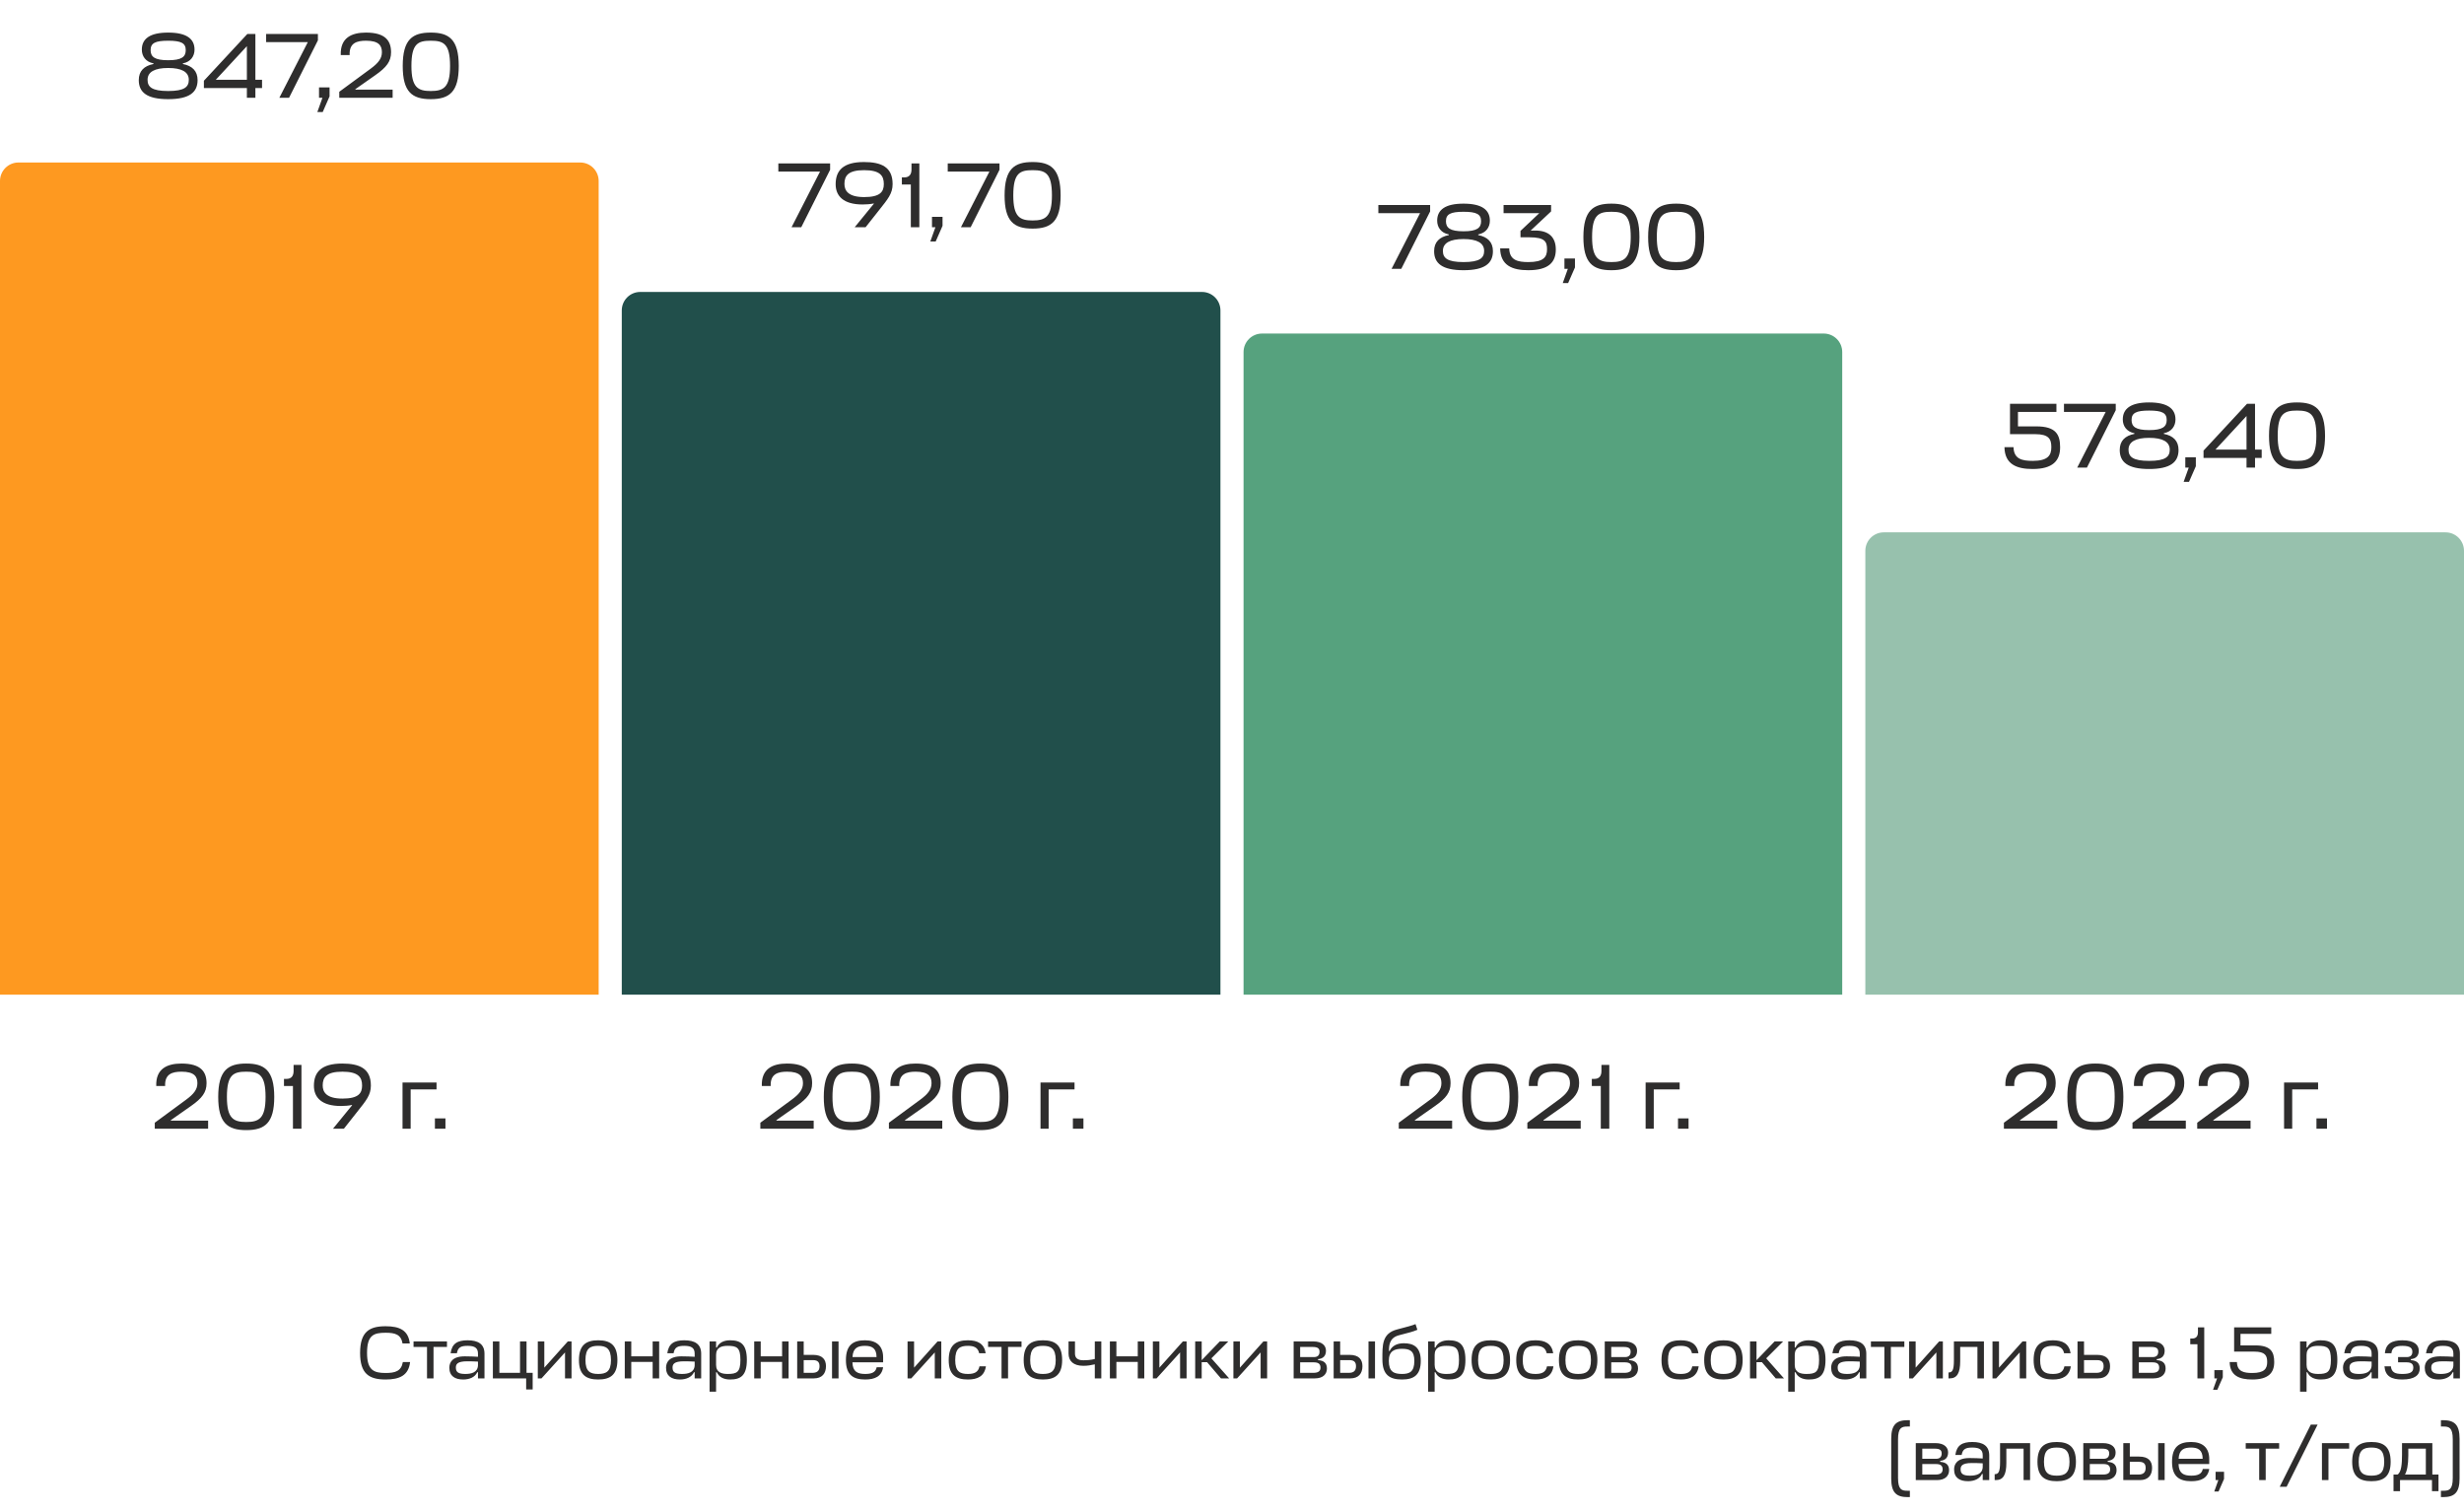
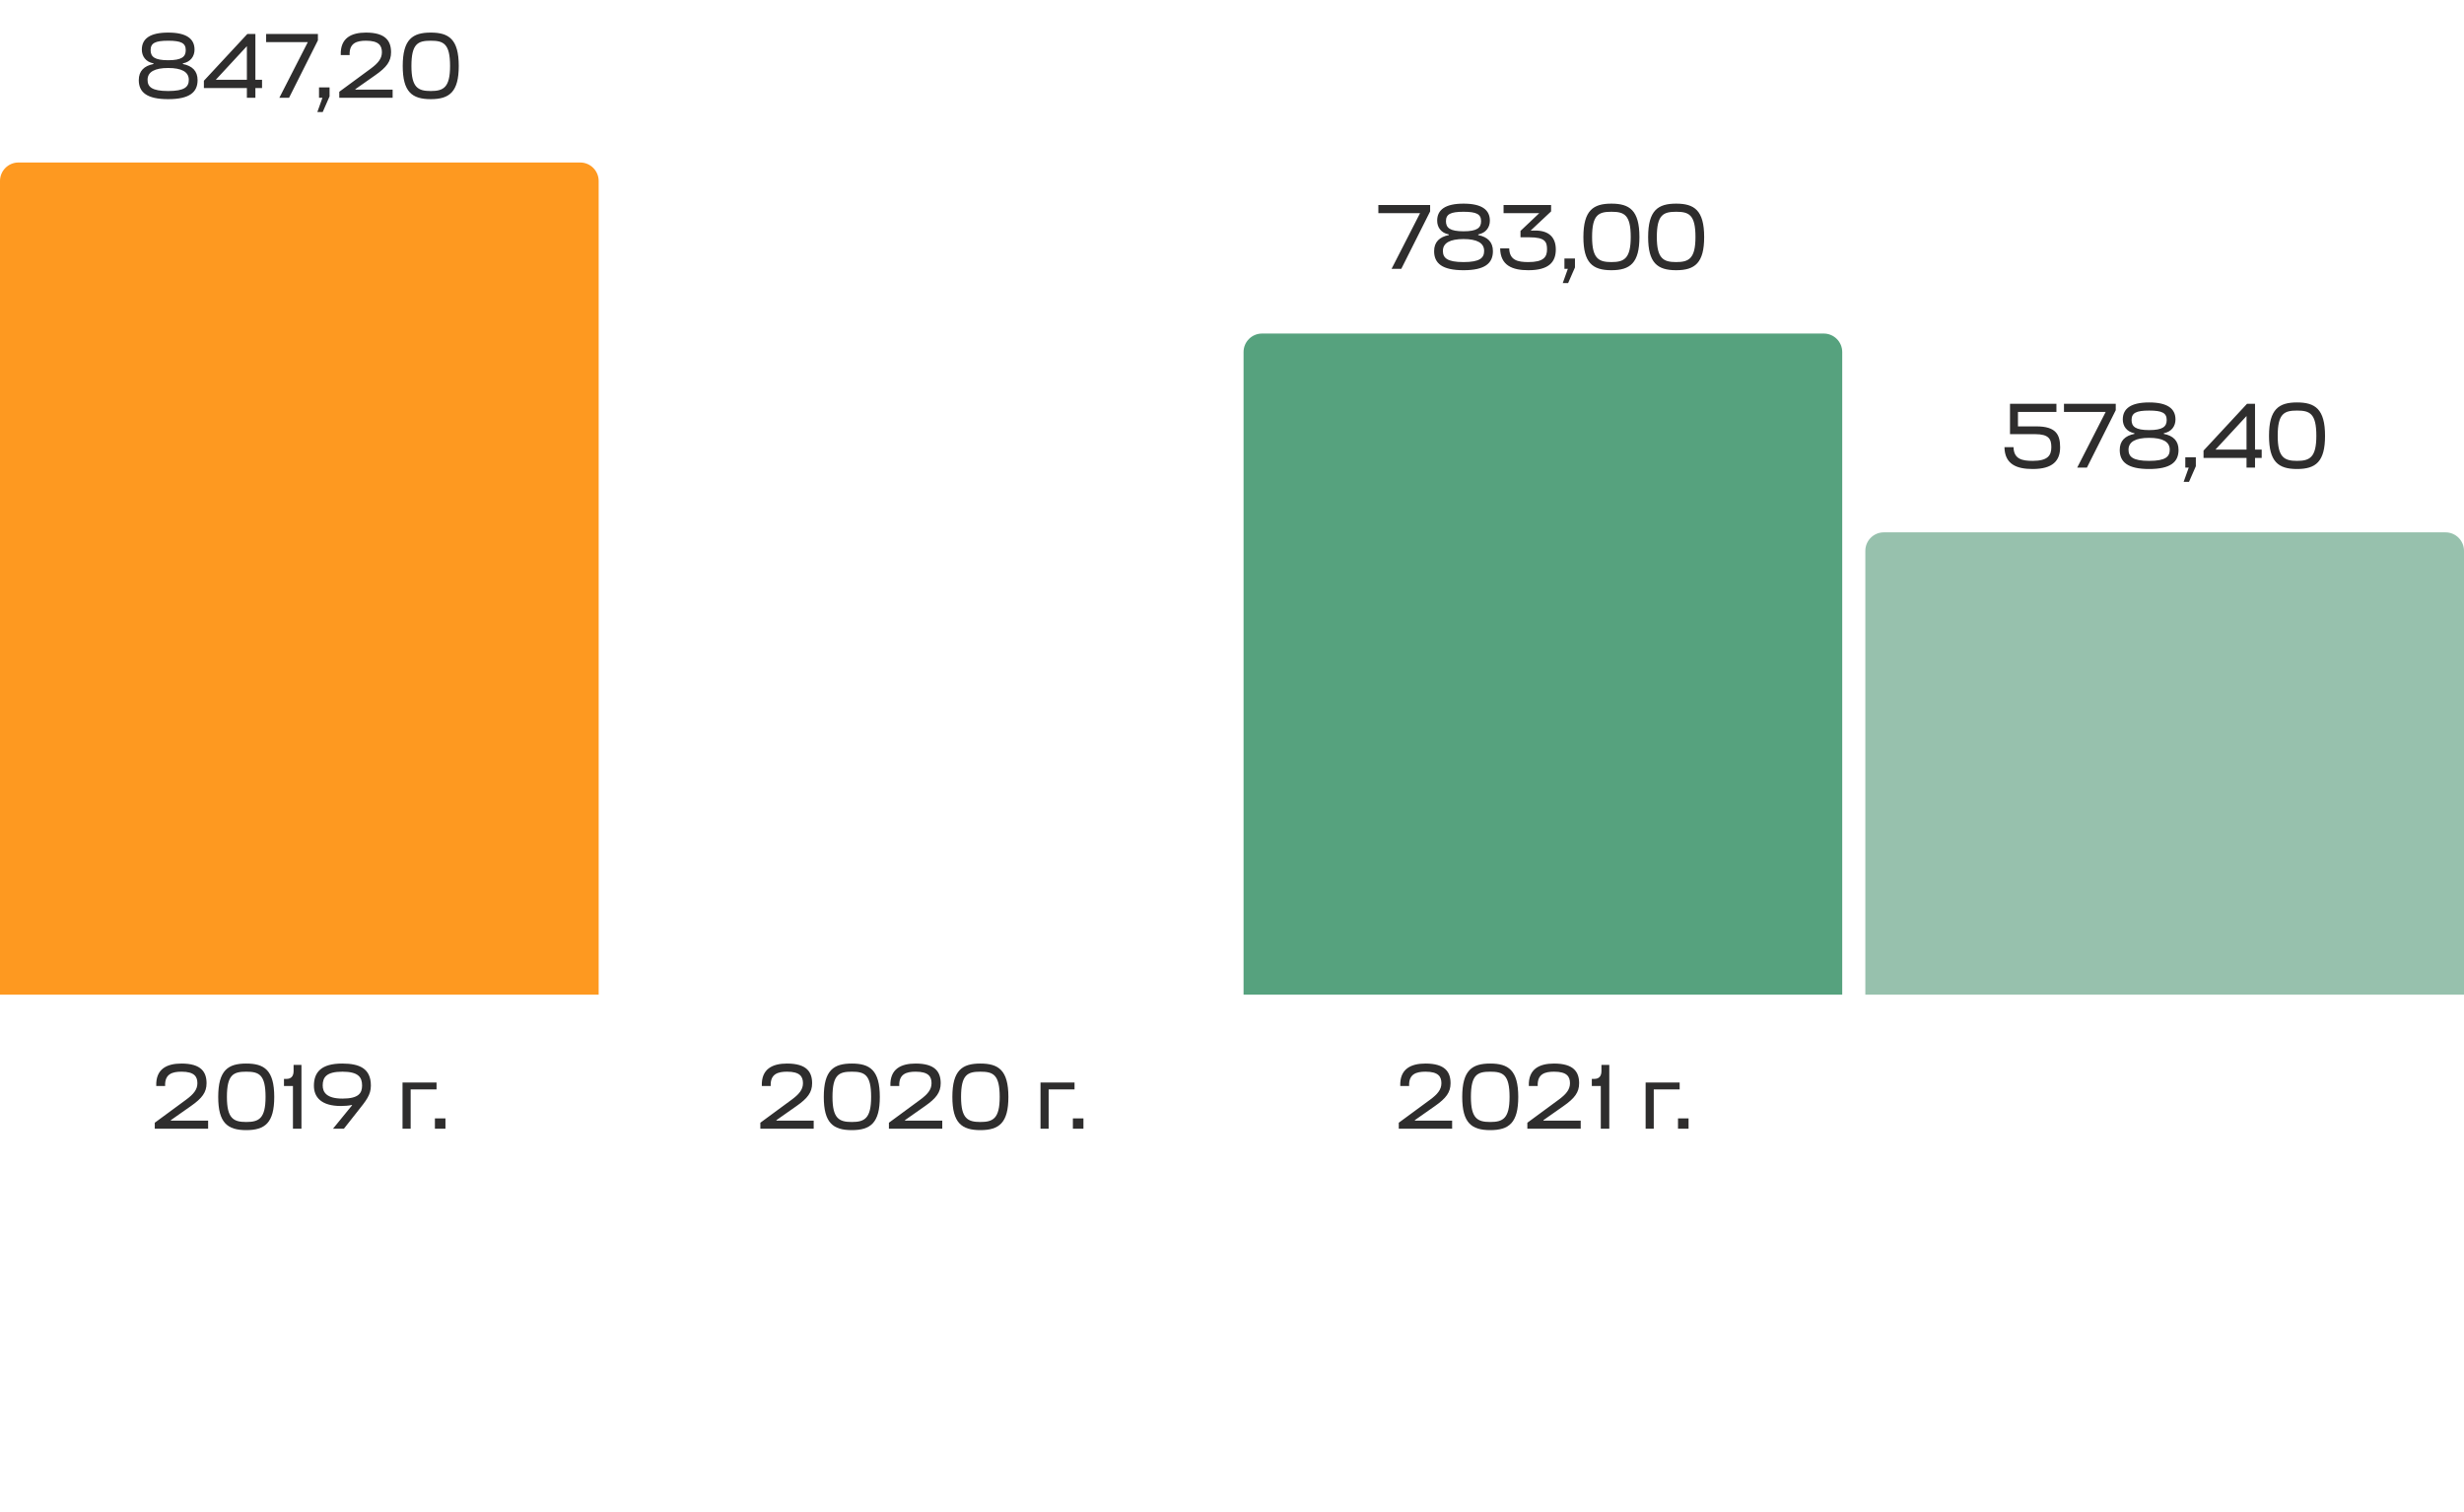
<svg xmlns="http://www.w3.org/2000/svg" width="533" height="327" viewBox="0 0 533 327" fill="none">
  <path d="M36.38 14.708C33.5 14.708 31.92 15.528 31.92 17.268C31.92 18.768 32.8 19.688 36.38 19.688C39.96 19.688 40.84 18.768 40.84 17.268C40.84 15.528 39.26 14.708 36.38 14.708ZM36.38 13.028C39.3 13.028 40.18 12.288 40.18 10.848C40.18 9.328 39.2 8.808 36.38 8.808C33.56 8.808 32.58 9.328 32.58 10.848C32.58 12.288 33.46 13.028 36.38 13.028ZM36.38 7.048C40.34 7.048 42.08 8.388 42.08 10.728C42.08 12.168 41.24 13.388 39.56 13.708V13.848C41.58 14.248 42.74 15.348 42.74 17.328C42.74 19.968 40.98 21.448 36.38 21.448C31.78 21.448 30.02 19.968 30.02 17.328C30.02 15.348 31.18 14.248 33.2 13.848V13.708C31.52 13.388 30.68 12.168 30.68 10.728C30.68 8.388 32.42 7.048 36.38 7.048ZM53.404 21.148V19.048H44.104V17.468L53.504 7.348H55.244V17.248H56.684V19.048H55.244V21.148H53.404ZM46.684 17.248H53.404V9.988L46.684 17.248ZM62.528 21.148H60.428L66.588 9.108H57.568V7.348H68.768V8.728L62.528 21.148ZM69.809 24.228H68.649L69.749 21.148H69.009V18.908H71.289V20.848L69.809 24.228ZM80.192 14.848C81.732 13.708 82.612 12.708 82.612 11.308C82.612 9.848 81.932 8.808 79.172 8.808C77.232 8.808 75.512 9.268 75.632 11.908H73.712C73.572 8.208 76.012 7.048 79.172 7.048C83.432 7.048 84.592 8.888 84.592 11.308C84.592 13.268 83.632 14.548 81.232 16.228L76.872 19.288V19.388H84.932V21.148H73.392V19.848L80.192 14.848ZM93.176 8.808C90.416 8.808 88.996 9.428 88.996 14.268C88.996 18.928 90.416 19.688 93.176 19.688C95.936 19.688 97.356 18.928 97.356 14.268C97.356 9.428 95.936 8.808 93.176 8.808ZM93.176 21.448C89.096 21.448 87.116 19.848 87.116 14.268C87.116 8.468 89.276 7.048 93.176 7.048C97.076 7.048 99.236 8.468 99.236 14.268C99.236 19.848 97.256 21.448 93.176 21.448Z" fill="#2E2D2D" />
  <path d="M0 39.148C0 36.939 1.791 35.148 4 35.148H125.5C127.709 35.148 129.5 36.939 129.5 39.148V215.148H0V39.148Z" fill="#FE9920" />
  <path d="M40.28 237.848C41.82 236.708 42.7 235.708 42.7 234.308C42.7 232.848 42.02 231.808 39.26 231.808C37.32 231.808 35.6 232.268 35.72 234.908H33.8C33.66 231.208 36.1 230.048 39.26 230.048C43.52 230.048 44.68 231.888 44.68 234.308C44.68 236.268 43.72 237.548 41.32 239.228L36.96 242.288V242.388H45.02V244.148H33.48V242.848L40.28 237.848ZM53.264 231.808C50.504 231.808 49.084 232.428 49.084 237.268C49.084 241.928 50.504 242.688 53.264 242.688C56.024 242.688 57.444 241.928 57.444 237.268C57.444 232.428 56.024 231.808 53.264 231.808ZM53.264 244.448C49.184 244.448 47.204 242.848 47.204 237.268C47.204 231.468 49.364 230.048 53.264 230.048C57.164 230.048 59.324 231.468 59.324 237.268C59.324 242.848 57.344 244.448 53.264 244.448ZM65.208 230.348V244.148H63.368V234.908H61.428V233.368H61.968C63.008 233.368 63.508 232.748 63.508 231.668V230.348H65.208ZM72.025 244.148L75.825 239.488C75.904 239.388 76.044 239.228 76.165 239.088L76.124 239.008C75.424 239.168 74.465 239.228 73.725 239.228C69.525 239.228 67.904 237.348 67.904 234.848C67.904 231.908 69.504 230.048 74.025 230.048C77.725 230.048 80.225 231.088 80.225 234.808C80.225 236.868 79.225 238.028 77.225 240.548L74.385 244.148H72.025ZM74.085 237.628C77.525 237.628 78.325 236.488 78.325 234.808C78.325 233.008 77.525 231.808 74.064 231.808C70.644 231.808 69.805 232.988 69.805 234.788C69.805 236.268 70.665 237.628 74.085 237.628ZM87.072 244.148V234.148H94.432V235.648H88.832V244.148H87.072ZM96.357 244.148H94.077V241.908H96.357V244.148Z" fill="#2E2D2D" />
-   <path d="M173.327 49.148H171.227L177.387 37.108H168.367V35.348H179.567V36.728L173.327 49.148ZM184.884 49.148L188.684 44.488C188.764 44.388 188.904 44.228 189.024 44.088L188.984 44.008C188.284 44.168 187.324 44.228 186.584 44.228C182.384 44.228 180.764 42.348 180.764 39.848C180.764 36.908 182.364 35.048 186.884 35.048C190.584 35.048 193.084 36.088 193.084 39.808C193.084 41.868 192.084 43.028 190.084 45.548L187.244 49.148H184.884ZM186.944 42.628C190.384 42.628 191.184 41.488 191.184 39.808C191.184 38.008 190.384 36.808 186.924 36.808C183.504 36.808 182.664 37.988 182.664 39.788C182.664 41.268 183.524 42.628 186.944 42.628ZM198.868 35.348V49.148H197.028V39.908H195.088V38.368H195.628C196.668 38.368 197.168 37.748 197.168 36.668V35.348H198.868ZM202.405 52.228H201.245L202.345 49.148H201.605V46.908H203.885V48.848L202.405 52.228ZM209.968 49.148H207.868L214.028 37.108H205.008V35.348H216.208V36.728L209.968 49.148ZM223.369 36.808C220.609 36.808 219.189 37.428 219.189 42.268C219.189 46.928 220.609 47.688 223.369 47.688C226.129 47.688 227.549 46.928 227.549 42.268C227.549 37.428 226.129 36.808 223.369 36.808ZM223.369 49.448C219.289 49.448 217.309 47.848 217.309 42.268C217.309 36.468 219.469 35.048 223.369 35.048C227.269 35.048 229.429 36.468 229.429 42.268C229.429 47.848 227.449 49.448 223.369 49.448Z" fill="#2E2D2D" />
-   <path d="M134.5 67.148C134.5 64.939 136.291 63.148 138.5 63.148H260C262.209 63.148 264 64.939 264 67.148V215.148H134.5V67.148Z" fill="#214F4B" />
  <path d="M171.274 237.848C172.814 236.708 173.694 235.708 173.694 234.308C173.694 232.848 173.014 231.808 170.254 231.808C168.314 231.808 166.594 232.268 166.714 234.908H164.794C164.654 231.208 167.094 230.048 170.254 230.048C174.514 230.048 175.674 231.888 175.674 234.308C175.674 236.268 174.714 237.548 172.314 239.228L167.954 242.288V242.388H176.014V244.148H164.474V242.848L171.274 237.848ZM184.258 231.808C181.498 231.808 180.078 232.428 180.078 237.268C180.078 241.928 181.498 242.688 184.258 242.688C187.018 242.688 188.438 241.928 188.438 237.268C188.438 232.428 187.018 231.808 184.258 231.808ZM184.258 244.448C180.178 244.448 178.198 242.848 178.198 237.268C178.198 231.468 180.358 230.048 184.258 230.048C188.158 230.048 190.318 231.468 190.318 237.268C190.318 242.848 188.338 244.448 184.258 244.448ZM199.086 237.848C200.626 236.708 201.506 235.708 201.506 234.308C201.506 232.848 200.826 231.808 198.066 231.808C196.126 231.808 194.406 232.268 194.526 234.908H192.606C192.466 231.208 194.906 230.048 198.066 230.048C202.326 230.048 203.486 231.888 203.486 234.308C203.486 236.268 202.526 237.548 200.126 239.228L195.766 242.288V242.388H203.826V244.148H192.286V242.848L199.086 237.848ZM212.07 231.808C209.31 231.808 207.89 232.428 207.89 237.268C207.89 241.928 209.31 242.688 212.07 242.688C214.83 242.688 216.25 241.928 216.25 237.268C216.25 232.428 214.83 231.808 212.07 231.808ZM212.07 244.448C207.99 244.448 206.01 242.848 206.01 237.268C206.01 231.468 208.17 230.048 212.07 230.048C215.97 230.048 218.13 231.468 218.13 237.268C218.13 242.848 216.15 244.448 212.07 244.448ZM225.078 244.148V234.148H232.438V235.648H226.838V244.148H225.078ZM234.363 244.148H232.083V241.908H234.363V244.148Z" fill="#2E2D2D" />
  <path d="M303.12 58.148H301.02L307.18 46.108H298.16V44.348H309.36V45.728L303.12 58.148ZM316.581 51.708C313.701 51.708 312.121 52.528 312.121 54.268C312.121 55.768 313.001 56.688 316.581 56.688C320.161 56.688 321.041 55.768 321.041 54.268C321.041 52.528 319.461 51.708 316.581 51.708ZM316.581 50.028C319.501 50.028 320.381 49.288 320.381 47.848C320.381 46.328 319.401 45.808 316.581 45.808C313.761 45.808 312.781 46.328 312.781 47.848C312.781 49.288 313.661 50.028 316.581 50.028ZM316.581 44.048C320.541 44.048 322.281 45.388 322.281 47.728C322.281 49.168 321.441 50.388 319.761 50.708V50.848C321.781 51.248 322.941 52.348 322.941 54.328C322.941 56.968 321.181 58.448 316.581 58.448C311.981 58.448 310.221 56.968 310.221 54.328C310.221 52.348 311.381 51.248 313.401 50.848V50.708C311.721 50.388 310.881 49.168 310.881 47.728C310.881 45.388 312.621 44.048 316.581 44.048ZM330.605 58.448C327.145 58.448 324.565 57.428 324.505 53.728H326.465C326.525 56.308 328.345 56.688 330.605 56.688C333.885 56.688 334.645 55.608 334.645 53.948C334.645 52.308 334.245 51.328 330.825 51.328H328.905V49.948L332.965 46.108H325.245V44.348H335.525V45.728L331.105 49.868H332.105C335.045 49.868 336.545 51.328 336.545 53.968C336.545 56.728 334.985 58.448 330.605 58.448ZM339.209 61.228H338.049L339.149 58.148H338.409V55.908H340.689V57.848L339.209 61.228ZM348.572 45.808C345.812 45.808 344.392 46.428 344.392 51.268C344.392 55.928 345.812 56.688 348.572 56.688C351.332 56.688 352.752 55.928 352.752 51.268C352.752 46.428 351.332 45.808 348.572 45.808ZM348.572 58.448C344.492 58.448 342.512 56.848 342.512 51.268C342.512 45.468 344.672 44.048 348.572 44.048C352.472 44.048 354.632 45.468 354.632 51.268C354.632 56.848 352.652 58.448 348.572 58.448ZM362.576 45.808C359.816 45.808 358.396 46.428 358.396 51.268C358.396 55.928 359.816 56.688 362.576 56.688C365.336 56.688 366.756 55.928 366.756 51.268C366.756 46.428 365.336 45.808 362.576 45.808ZM362.576 58.448C358.496 58.448 356.516 56.848 356.516 51.268C356.516 45.468 358.676 44.048 362.576 44.048C366.476 44.048 368.636 45.468 368.636 51.268C368.636 56.848 366.656 58.448 362.576 58.448Z" fill="#2E2D2D" />
  <path d="M269 76.148C269 73.939 270.791 72.148 273 72.148H394.5C396.709 72.148 398.5 73.939 398.5 76.148V215.148H269V76.148Z" fill="#56A27E" />
  <path d="M309.377 237.848C310.917 236.708 311.797 235.708 311.797 234.308C311.797 232.848 311.117 231.808 308.357 231.808C306.417 231.808 304.697 232.268 304.817 234.908H302.897C302.757 231.208 305.197 230.048 308.357 230.048C312.617 230.048 313.777 231.888 313.777 234.308C313.777 236.268 312.817 237.548 310.417 239.228L306.057 242.288V242.388H314.117V244.148H302.577V242.848L309.377 237.848ZM322.361 231.808C319.601 231.808 318.181 232.428 318.181 237.268C318.181 241.928 319.601 242.688 322.361 242.688C325.121 242.688 326.541 241.928 326.541 237.268C326.541 232.428 325.121 231.808 322.361 231.808ZM322.361 244.448C318.281 244.448 316.301 242.848 316.301 237.268C316.301 231.468 318.461 230.048 322.361 230.048C326.261 230.048 328.421 231.468 328.421 237.268C328.421 242.848 326.441 244.448 322.361 244.448ZM337.19 237.848C338.73 236.708 339.61 235.708 339.61 234.308C339.61 232.848 338.93 231.808 336.17 231.808C334.23 231.808 332.51 232.268 332.63 234.908H330.71C330.57 231.208 333.01 230.048 336.17 230.048C340.43 230.048 341.59 231.888 341.59 234.308C341.59 236.268 340.63 237.548 338.23 239.228L333.87 242.288V242.388H341.93V244.148H330.39V242.848L337.19 237.848ZM348.114 230.348V244.148H346.274V234.908H344.334V233.368H344.874C345.914 233.368 346.414 232.748 346.414 231.668V230.348H348.114ZM355.974 244.148V234.148H363.334V235.648H357.734V244.148H355.974ZM365.26 244.148H362.98V241.908H365.26V244.148Z" fill="#2E2D2D" />
  <path d="M436.515 92.228H440.515C444.735 92.228 445.635 94.008 445.635 96.748C445.635 99.628 444.075 101.448 439.695 101.448C436.235 101.448 433.655 100.428 433.595 96.728H435.555C435.615 99.308 437.435 99.688 439.695 99.688C442.975 99.688 443.735 98.508 443.735 96.728C443.735 94.968 443.195 93.908 440.215 93.908H434.795V87.348H444.835V89.108H436.515V92.228ZM451.429 101.148H449.329L455.489 89.108H446.469V87.348H457.669V88.728L451.429 101.148ZM464.89 94.708C462.01 94.708 460.43 95.528 460.43 97.268C460.43 98.768 461.31 99.688 464.89 99.688C468.47 99.688 469.35 98.768 469.35 97.268C469.35 95.528 467.77 94.708 464.89 94.708ZM464.89 93.028C467.81 93.028 468.69 92.288 468.69 90.848C468.69 89.328 467.71 88.808 464.89 88.808C462.07 88.808 461.09 89.328 461.09 90.848C461.09 92.288 461.97 93.028 464.89 93.028ZM464.89 87.048C468.85 87.048 470.59 88.388 470.59 90.728C470.59 92.168 469.75 93.388 468.07 93.708V93.848C470.09 94.248 471.25 95.348 471.25 97.328C471.25 99.968 469.49 101.448 464.89 101.448C460.29 101.448 458.53 99.968 458.53 97.328C458.53 95.348 459.69 94.248 461.71 93.848V93.708C460.03 93.388 459.19 92.168 459.19 90.728C459.19 88.388 460.93 87.048 464.89 87.048ZM473.514 104.228H472.354L473.454 101.148H472.714V98.908H474.994V100.848L473.514 104.228ZM485.957 101.148V99.048H476.657V97.468L486.057 87.348H487.797V97.248H489.237V99.048H487.797V101.148H485.957ZM479.237 97.248H485.957V89.988L479.237 97.248ZM496.881 88.808C494.121 88.808 492.701 89.428 492.701 94.268C492.701 98.928 494.121 99.688 496.881 99.688C499.641 99.688 501.061 98.928 501.061 94.268C501.061 89.428 499.641 88.808 496.881 88.808ZM496.881 101.448C492.801 101.448 490.821 99.848 490.821 94.268C490.821 88.468 492.981 87.048 496.881 87.048C500.781 87.048 502.941 88.468 502.941 94.268C502.941 99.848 500.961 101.448 496.881 101.448Z" fill="#2E2D2D" />
  <path d="M403.5 119.148C403.5 116.939 405.291 115.148 407.5 115.148H529C531.209 115.148 533 116.939 533 119.148V215.148H403.5V119.148Z" fill="#97C1AD" />
-   <path d="M440.274 237.848C441.814 236.708 442.694 235.708 442.694 234.308C442.694 232.848 442.014 231.808 439.254 231.808C437.314 231.808 435.594 232.268 435.714 234.908H433.794C433.654 231.208 436.094 230.048 439.254 230.048C443.514 230.048 444.674 231.888 444.674 234.308C444.674 236.268 443.714 237.548 441.314 239.228L436.954 242.288V242.388H445.014V244.148H433.474V242.848L440.274 237.848ZM453.258 231.808C450.498 231.808 449.078 232.428 449.078 237.268C449.078 241.928 450.498 242.688 453.258 242.688C456.018 242.688 457.438 241.928 457.438 237.268C457.438 232.428 456.018 231.808 453.258 231.808ZM453.258 244.448C449.178 244.448 447.198 242.848 447.198 237.268C447.198 231.468 449.358 230.048 453.258 230.048C457.158 230.048 459.318 231.468 459.318 237.268C459.318 242.848 457.338 244.448 453.258 244.448ZM468.086 237.848C469.626 236.708 470.506 235.708 470.506 234.308C470.506 232.848 469.826 231.808 467.066 231.808C465.126 231.808 463.406 232.268 463.526 234.908H461.606C461.466 231.208 463.906 230.048 467.066 230.048C471.326 230.048 472.486 231.888 472.486 234.308C472.486 236.268 471.526 237.548 469.126 239.228L464.766 242.288V242.388H472.826V244.148H461.286V242.848L468.086 237.848ZM482.09 237.848C483.63 236.708 484.51 235.708 484.51 234.308C484.51 232.848 483.83 231.808 481.07 231.808C479.13 231.808 477.41 232.268 477.53 234.908H475.61C475.47 231.208 477.91 230.048 481.07 230.048C485.33 230.048 486.49 231.888 486.49 234.308C486.49 236.268 485.53 237.548 483.13 239.228L478.77 242.288V242.388H486.83V244.148H475.29V242.848L482.09 237.848ZM494.078 244.148V234.148H501.438V235.648H495.838V244.148H494.078ZM503.363 244.148H501.083V241.908H503.363V244.148Z" fill="#2E2D2D" />
-   <path d="M87.142 294.612H88.71C88.39 297.508 86.438 298.388 83.414 298.388C79.798 298.388 77.894 297.108 77.894 292.644C77.894 288.004 79.958 286.868 83.414 286.868C86.438 286.868 88.326 287.732 88.646 290.596H87.078C86.742 288.628 85.446 288.276 83.414 288.276C80.854 288.276 79.398 288.772 79.398 292.644C79.398 296.372 80.854 296.98 83.414 296.98C85.446 296.98 86.806 296.612 87.142 294.612ZM89.456 290.148H96.688V291.348H93.776V298.148H92.368V291.348H89.456V290.148ZM100.209 298.388C98.465 298.388 97.201 297.684 97.201 295.844C97.201 294.724 97.809 293.38 100.529 293.38C101.825 293.38 102.417 293.428 103.393 293.476V292.804C103.393 291.604 102.753 291.108 101.153 291.108C99.729 291.108 99.057 291.412 98.833 292.708H97.473C97.761 290.596 98.977 289.908 101.153 289.908C103.441 289.908 104.801 290.74 104.801 292.804V298.148H103.393V296.82H103.233C102.753 297.892 101.537 298.388 100.209 298.388ZM100.673 297.188C101.937 297.188 103.313 296.884 103.393 295.348V294.516C102.497 294.468 101.713 294.452 101.073 294.452C98.881 294.452 98.609 295.108 98.609 295.828C98.609 296.868 99.265 297.188 100.673 297.188ZM108.024 290.148V296.948H112.488V290.148H113.896V296.948H115.224V300.548H113.816V298.148H106.616V290.148H108.024ZM123.63 298.148H122.222V292.532L117.134 298.148H116.334V290.148H117.742V295.828L122.83 290.148H123.63V298.148ZM129.395 297.188C131.107 297.188 132.163 296.676 132.163 294.196C132.163 291.636 131.091 291.108 129.395 291.108C127.683 291.108 126.643 291.62 126.643 294.196C126.643 296.676 127.683 297.188 129.395 297.188ZM129.395 289.908C132.003 289.908 133.555 290.916 133.555 294.196C133.555 297.38 132.003 298.388 129.395 298.388C126.803 298.388 125.235 297.38 125.235 294.196C125.235 290.916 126.803 289.908 129.395 289.908ZM136.555 290.148V293.38H141.179V290.148H142.587V298.148H141.179V294.58H136.555V298.148H135.147V290.148H136.555ZM147.084 298.388C145.34 298.388 144.076 297.684 144.076 295.844C144.076 294.724 144.684 293.38 147.404 293.38C148.7 293.38 149.292 293.428 150.268 293.476V292.804C150.268 291.604 149.628 291.108 148.028 291.108C146.604 291.108 145.932 291.412 145.708 292.708H144.348C144.636 290.596 145.852 289.908 148.028 289.908C150.316 289.908 151.676 290.74 151.676 292.804V298.148H150.268V296.82H150.108C149.628 297.892 148.412 298.388 147.084 298.388ZM147.548 297.188C148.812 297.188 150.188 296.884 150.268 295.348V294.516C149.372 294.468 148.588 294.452 147.948 294.452C145.756 294.452 145.484 295.108 145.484 295.828C145.484 296.868 146.14 297.188 147.548 297.188ZM157.923 298.388C156.595 298.388 155.539 297.892 155.059 296.82H154.899V301.028H153.491V290.148H154.899V291.476H155.059C155.539 290.404 156.595 289.908 157.923 289.908C160.211 289.908 161.555 290.74 161.555 294.148C161.555 297.556 160.211 298.388 157.923 298.388ZM157.395 291.108C156.131 291.108 154.899 291.428 154.899 293.076V295.22C154.899 296.868 156.131 297.188 157.395 297.188C159.395 297.188 160.163 296.82 160.163 294.148C160.163 291.476 159.395 291.108 157.395 291.108ZM164.555 290.148V293.38H169.179V290.148H170.587V298.148H169.179V294.58H164.555V298.148H163.147V290.148H164.555ZM175.868 293.06C177.964 293.06 178.668 294.116 178.668 295.524C178.668 297.076 177.836 298.148 176.044 298.148H172.444V290.148H173.852V293.06H175.868ZM179.98 290.148H181.388V298.148H179.98V290.148ZM175.852 294.196H173.852V296.948H175.724C176.652 296.948 177.276 296.596 177.276 295.524C177.276 294.756 176.988 294.196 175.852 294.196ZM191.033 293.604V294.676H184.393C184.441 296.708 185.513 297.188 187.145 297.188C188.425 297.188 189.417 296.916 189.641 295.732H191.033C190.729 297.716 189.257 298.388 187.145 298.388C184.553 298.388 182.985 297.38 182.985 294.196C182.985 290.916 184.553 289.908 187.113 289.908C189.561 289.908 191.033 291.108 191.033 293.604ZM187.113 291.108C185.625 291.108 184.505 291.508 184.409 293.54H189.609C189.609 291.62 188.601 291.108 187.113 291.108ZM203.615 298.148H202.207V292.532L197.119 298.148H196.319V290.148H197.727V295.828L202.815 290.148H203.615V298.148ZM211.875 295.54H213.267C212.947 297.668 211.491 298.388 209.379 298.388C206.787 298.388 205.219 297.38 205.219 294.196C205.219 290.916 206.787 289.908 209.379 289.908C211.443 289.908 212.883 290.596 213.219 292.708H211.811C211.539 291.412 210.595 291.108 209.379 291.108C207.667 291.108 206.627 291.62 206.627 294.196C206.627 296.676 207.667 297.188 209.379 297.188C210.659 297.188 211.619 296.868 211.875 295.54ZM213.737 290.148H220.969V291.348H218.057V298.148H216.649V291.348H213.737V290.148ZM225.598 297.188C227.31 297.188 228.366 296.676 228.366 294.196C228.366 291.636 227.294 291.108 225.598 291.108C223.886 291.108 222.846 291.62 222.846 294.196C222.846 296.676 223.886 297.188 225.598 297.188ZM225.598 289.908C228.206 289.908 229.758 290.916 229.758 294.196C229.758 297.38 228.206 298.388 225.598 298.388C223.006 298.388 221.438 297.38 221.438 294.196C221.438 290.916 223.006 289.908 225.598 289.908ZM231.142 292.772V290.148H232.534V292.772C232.534 293.7 233.078 294.228 234.326 294.228C235.222 294.228 235.926 294.164 236.822 293.956V290.148H238.23V298.148H236.822V295.108C235.974 295.3 235.27 295.428 234.342 295.428C232.23 295.428 231.142 294.42 231.142 292.772ZM241.492 290.148V293.38H246.116V290.148H247.524V298.148H246.116V294.58H241.492V298.148H240.084V290.148H241.492ZM256.677 298.148H255.269V292.532L250.181 298.148H249.381V290.148H250.789V295.828L255.877 290.148H256.677V298.148ZM265.705 290.148L262.041 293.812L265.881 298.148H264.105L261.113 294.644H259.945V298.148H258.537V290.148H259.945V294.212L263.865 290.148H265.705ZM274.099 298.148H272.691V292.532L267.603 298.148H266.803V290.148H268.211V295.828L273.299 290.148H274.099V298.148ZM279.834 298.148V290.148H284.058C286.106 290.148 286.826 291.156 286.826 292.164C286.826 293.316 286.186 293.876 285.114 293.988V294.196C286.346 294.292 287.034 294.804 287.034 296.02C287.034 297.204 286.218 298.148 284.41 298.148H279.834ZM284.218 294.676H281.242V296.948H284.09C285.018 296.948 285.642 296.676 285.642 295.844C285.642 295.172 285.354 294.676 284.218 294.676ZM283.946 291.348H281.242V293.54H284.234C285.146 293.54 285.434 293.012 285.434 292.404C285.434 291.78 285.194 291.348 283.946 291.348ZM291.915 293.06C294.011 293.06 294.715 294.116 294.715 295.524C294.715 297.076 293.883 298.148 292.091 298.148H288.491V290.148H289.899V293.06H291.915ZM296.027 290.148H297.435V298.148H296.027V290.148ZM291.899 294.196H289.899V296.948H291.771C292.699 296.948 293.323 296.596 293.323 295.524C293.323 294.756 293.035 294.196 291.899 294.196ZM303.287 298.388C300.583 298.388 299.031 297.38 299.031 294.036C299.031 290.98 298.919 288.436 302.183 287.572C304.311 287.012 305.559 286.692 306.199 286.404L306.599 287.636C305.639 288.052 304.951 288.212 302.615 288.82C300.391 289.396 300.487 291.268 300.439 292.212H300.599C301.111 291.14 302.135 290.548 303.671 290.548C305.703 290.548 307.335 291.316 307.335 294.356C307.335 297.412 305.831 298.388 303.287 298.388ZM303.287 297.188C304.935 297.188 305.943 296.708 305.943 294.356C305.943 292.212 304.999 291.748 303.271 291.748C301.639 291.748 300.423 292.212 300.423 294.356C300.423 296.708 301.511 297.188 303.287 297.188ZM313.36 298.388C312.032 298.388 310.976 297.892 310.496 296.82H310.336V301.028H308.928V290.148H310.336V291.476H310.496C310.976 290.404 312.032 289.908 313.36 289.908C315.648 289.908 316.992 290.74 316.992 294.148C316.992 297.556 315.648 298.388 313.36 298.388ZM312.832 291.108C311.568 291.108 310.336 291.428 310.336 293.076V295.22C310.336 296.868 311.568 297.188 312.832 297.188C314.832 297.188 315.6 296.82 315.6 294.148C315.6 291.476 314.832 291.108 312.832 291.108ZM322.488 297.188C324.2 297.188 325.256 296.676 325.256 294.196C325.256 291.636 324.184 291.108 322.488 291.108C320.776 291.108 319.736 291.62 319.736 294.196C319.736 296.676 320.776 297.188 322.488 297.188ZM322.488 289.908C325.096 289.908 326.648 290.916 326.648 294.196C326.648 297.38 325.096 298.388 322.488 298.388C319.896 298.388 318.328 297.38 318.328 294.196C318.328 290.916 319.896 289.908 322.488 289.908ZM334.641 295.54H336.033C335.713 297.668 334.257 298.388 332.145 298.388C329.553 298.388 327.985 297.38 327.985 294.196C327.985 290.916 329.553 289.908 332.145 289.908C334.209 289.908 335.649 290.596 335.985 292.708H334.577C334.305 291.412 333.361 291.108 332.145 291.108C330.433 291.108 329.393 291.62 329.393 294.196C329.393 296.676 330.433 297.188 332.145 297.188C333.425 297.188 334.385 296.868 334.641 295.54ZM341.379 297.188C343.091 297.188 344.147 296.676 344.147 294.196C344.147 291.636 343.075 291.108 341.379 291.108C339.667 291.108 338.627 291.62 338.627 294.196C338.627 296.676 339.667 297.188 341.379 297.188ZM341.379 289.908C343.987 289.908 345.539 290.916 345.539 294.196C345.539 297.38 343.987 298.388 341.379 298.388C338.787 298.388 337.219 297.38 337.219 294.196C337.219 290.916 338.787 289.908 341.379 289.908ZM347.131 298.148V290.148H351.355C353.403 290.148 354.123 291.156 354.123 292.164C354.123 293.316 353.483 293.876 352.411 293.988V294.196C353.643 294.292 354.331 294.804 354.331 296.02C354.331 297.204 353.515 298.148 351.707 298.148H347.131ZM351.515 294.676H348.539V296.948H351.387C352.315 296.948 352.939 296.676 352.939 295.844C352.939 295.172 352.651 294.676 351.515 294.676ZM351.243 291.348H348.539V293.54H351.531C352.443 293.54 352.731 293.012 352.731 292.404C352.731 291.78 352.491 291.348 351.243 291.348ZM366.062 295.54H367.454C367.134 297.668 365.678 298.388 363.566 298.388C360.974 298.388 359.406 297.38 359.406 294.196C359.406 290.916 360.974 289.908 363.566 289.908C365.63 289.908 367.07 290.596 367.406 292.708H365.998C365.726 291.412 364.782 291.108 363.566 291.108C361.854 291.108 360.814 291.62 360.814 294.196C360.814 296.676 361.854 297.188 363.566 297.188C364.846 297.188 365.806 296.868 366.062 295.54ZM372.801 297.188C374.513 297.188 375.569 296.676 375.569 294.196C375.569 291.636 374.497 291.108 372.801 291.108C371.089 291.108 370.049 291.62 370.049 294.196C370.049 296.676 371.089 297.188 372.801 297.188ZM372.801 289.908C375.409 289.908 376.961 290.916 376.961 294.196C376.961 297.38 375.409 298.388 372.801 298.388C370.209 298.388 368.641 297.38 368.641 294.196C368.641 290.916 370.209 289.908 372.801 289.908ZM385.721 290.148L382.057 293.812L385.897 298.148H384.121L381.129 294.644H379.961V298.148H378.553V290.148H379.961V294.212L383.881 290.148H385.721ZM391.251 298.388C389.923 298.388 388.867 297.892 388.387 296.82H388.227V301.028H386.819V290.148H388.227V291.476H388.387C388.867 290.404 389.923 289.908 391.251 289.908C393.539 289.908 394.883 290.74 394.883 294.148C394.883 297.556 393.539 298.388 391.251 298.388ZM390.723 291.108C389.459 291.108 388.227 291.428 388.227 293.076V295.22C388.227 296.868 389.459 297.188 390.723 297.188C392.723 297.188 393.491 296.82 393.491 294.148C393.491 291.476 392.723 291.108 390.723 291.108ZM399.115 298.388C397.371 298.388 396.107 297.684 396.107 295.844C396.107 294.724 396.715 293.38 399.435 293.38C400.731 293.38 401.323 293.428 402.299 293.476V292.804C402.299 291.604 401.659 291.108 400.059 291.108C398.635 291.108 397.963 291.412 397.739 292.708H396.379C396.667 290.596 397.883 289.908 400.059 289.908C402.347 289.908 403.707 290.74 403.707 292.804V298.148H402.299V296.82H402.139C401.659 297.892 400.443 298.388 399.115 298.388ZM399.579 297.188C400.843 297.188 402.219 296.884 402.299 295.348V294.516C401.403 294.468 400.619 294.452 399.979 294.452C397.787 294.452 397.515 295.108 397.515 295.828C397.515 296.868 398.171 297.188 399.579 297.188ZM404.706 290.148H411.938V291.348H409.026V298.148H407.618V291.348H404.706V290.148ZM420.271 298.148H418.863V292.532L413.775 298.148H412.975V290.148H414.383V295.828L419.471 290.148H420.271V298.148ZM422.659 294.244V290.148H429.155V298.148H427.747V291.348H424.019V294.436C424.019 296.98 423.347 298.148 421.747 298.148H421.491V296.868C422.323 296.868 422.659 296.388 422.659 294.244ZM438.302 298.148H436.894V292.532L431.806 298.148H431.006V290.148H432.414V295.828L437.502 290.148H438.302V298.148ZM446.562 295.54H447.954C447.634 297.668 446.178 298.388 444.066 298.388C441.474 298.388 439.906 297.38 439.906 294.196C439.906 290.916 441.474 289.908 444.066 289.908C446.13 289.908 447.57 290.596 447.906 292.708H446.498C446.226 291.412 445.282 291.108 444.066 291.108C442.354 291.108 441.314 291.62 441.314 294.196C441.314 296.676 442.354 297.188 444.066 297.188C445.346 297.188 446.306 296.868 446.562 295.54ZM453.637 293.06C455.733 293.06 456.437 294.116 456.437 295.524C456.437 297.076 455.605 298.148 453.813 298.148H449.397V290.148H450.805V293.06H453.637ZM453.621 294.196H450.805V296.948H453.493C454.421 296.948 455.045 296.596 455.045 295.524C455.045 294.756 454.757 294.196 453.621 294.196ZM461.256 298.148V290.148H465.48C467.528 290.148 468.248 291.156 468.248 292.164C468.248 293.316 467.608 293.876 466.536 293.988V294.196C467.768 294.292 468.456 294.804 468.456 296.02C468.456 297.204 467.64 298.148 465.832 298.148H461.256ZM465.64 294.676H462.664V296.948H465.512C466.44 296.948 467.064 296.676 467.064 295.844C467.064 295.172 466.776 294.676 465.64 294.676ZM465.368 291.348H462.664V293.54H465.656C466.568 293.54 466.856 293.012 466.856 292.404C466.856 291.78 466.616 291.348 465.368 291.348ZM476.811 287.108V298.148H475.339V290.756H473.787V289.524H474.219C475.051 289.524 475.451 289.028 475.451 288.164V287.108H476.811ZM479.641 300.612H478.713L479.593 298.148H479.001V296.356H480.825V297.908L479.641 300.612ZM484.651 291.012H487.851C491.227 291.012 491.947 292.436 491.947 294.628C491.947 296.932 490.699 298.388 487.195 298.388C484.427 298.388 482.363 297.572 482.315 294.612H483.883C483.931 296.676 485.387 296.98 487.195 296.98C489.819 296.98 490.427 296.036 490.427 294.612C490.427 293.204 489.995 292.356 487.611 292.356H483.275V287.108H491.307V288.516H484.651V291.012ZM501.969 298.388C500.641 298.388 499.585 297.892 499.105 296.82H498.945V301.028H497.537V290.148H498.945V291.476H499.105C499.585 290.404 500.641 289.908 501.969 289.908C504.257 289.908 505.601 290.74 505.601 294.148C505.601 297.556 504.257 298.388 501.969 298.388ZM501.441 291.108C500.177 291.108 498.945 291.428 498.945 293.076V295.22C498.945 296.868 500.177 297.188 501.441 297.188C503.441 297.188 504.209 296.82 504.209 294.148C504.209 291.476 503.441 291.108 501.441 291.108ZM509.834 298.388C508.09 298.388 506.826 297.684 506.826 295.844C506.826 294.724 507.434 293.38 510.154 293.38C511.45 293.38 512.042 293.428 513.018 293.476V292.804C513.018 291.604 512.378 291.108 510.778 291.108C509.354 291.108 508.682 291.412 508.458 292.708H507.098C507.386 290.596 508.602 289.908 510.778 289.908C513.066 289.908 514.426 290.74 514.426 292.804V298.148H513.018V296.82H512.858C512.378 297.892 511.162 298.388 509.834 298.388ZM510.298 297.188C511.562 297.188 512.938 296.884 513.018 295.348V294.516C512.122 294.468 511.338 294.452 510.698 294.452C508.506 294.452 508.234 295.108 508.234 295.828C508.234 296.868 508.89 297.188 510.298 297.188ZM519.681 291.108C518.321 291.108 517.424 291.412 517.297 292.708H515.889C516.081 290.596 517.473 289.908 519.681 289.908C522.321 289.908 523.217 290.964 523.217 292.164C523.217 293.316 522.577 293.876 521.505 293.988V294.196C522.737 294.292 523.425 294.804 523.425 296.02C523.425 297.412 522.353 298.388 519.649 298.388C517.265 298.388 515.969 297.668 515.793 295.54H517.185C517.329 296.868 518.113 297.188 519.649 297.188C521.201 297.188 522.033 296.884 522.033 295.844C522.033 295.172 521.745 294.676 520.609 294.676H518.737V293.54H520.625C521.537 293.54 521.825 293.012 521.825 292.404C521.825 291.684 521.473 291.108 519.681 291.108ZM527.521 298.388C525.777 298.388 524.513 297.684 524.513 295.844C524.513 294.724 525.121 293.38 527.841 293.38C529.137 293.38 529.729 293.428 530.705 293.476V292.804C530.705 291.604 530.065 291.108 528.465 291.108C527.041 291.108 526.369 291.412 526.145 292.708H524.785C525.073 290.596 526.289 289.908 528.465 289.908C530.753 289.908 532.113 290.74 532.113 292.804V298.148H530.705V296.82H530.545C530.065 297.892 528.849 298.388 527.521 298.388ZM527.985 297.188C529.249 297.188 530.625 296.884 530.705 295.348V294.516C529.809 294.468 529.025 294.452 528.385 294.452C526.193 294.452 525.921 295.108 525.921 295.828C525.921 296.868 526.577 297.188 527.985 297.188ZM409.101 319.812V311.204C409.101 308.164 410.205 307.188 412.669 307.188H413.133V308.564H412.573C411.389 308.564 410.573 308.788 410.573 311.316V319.7C410.573 322.228 411.389 322.452 412.573 322.452H413.133V323.828H412.669C410.205 323.828 409.101 322.852 409.101 319.812ZM414.412 320.148V312.148H418.636C420.684 312.148 421.404 313.156 421.404 314.164C421.404 315.316 420.764 315.876 419.692 315.988V316.196C420.924 316.292 421.612 316.804 421.612 318.02C421.612 319.204 420.796 320.148 418.988 320.148H414.412ZM418.796 316.676H415.82V318.948H418.668C419.596 318.948 420.22 318.676 420.22 317.844C420.22 317.172 419.932 316.676 418.796 316.676ZM418.524 313.348H415.82V315.54H418.812C419.724 315.54 420.012 315.012 420.012 314.404C420.012 313.78 419.772 313.348 418.524 313.348ZM425.709 320.388C423.965 320.388 422.701 319.684 422.701 317.844C422.701 316.724 423.309 315.38 426.029 315.38C427.325 315.38 427.917 315.428 428.893 315.476V314.804C428.893 313.604 428.253 313.108 426.653 313.108C425.229 313.108 424.557 313.412 424.333 314.708H422.973C423.261 312.596 424.477 311.908 426.653 311.908C428.941 311.908 430.301 312.74 430.301 314.804V320.148H428.893V318.82H428.733C428.253 319.892 427.037 320.388 425.709 320.388ZM426.173 319.188C427.437 319.188 428.813 318.884 428.893 317.348V316.516C427.997 316.468 427.213 316.452 426.573 316.452C424.381 316.452 424.109 317.108 424.109 317.828C424.109 318.868 424.765 319.188 426.173 319.188ZM432.644 316.244V312.148H439.14V320.148H437.732V313.348H434.004V316.436C434.004 318.98 433.332 320.148 431.732 320.148H431.476V318.868C432.308 318.868 432.644 318.388 432.644 316.244ZM444.895 319.188C446.607 319.188 447.663 318.676 447.663 316.196C447.663 313.636 446.591 313.108 444.895 313.108C443.183 313.108 442.143 313.62 442.143 316.196C442.143 318.676 443.183 319.188 444.895 319.188ZM444.895 311.908C447.503 311.908 449.055 312.916 449.055 316.196C449.055 319.38 447.503 320.388 444.895 320.388C442.303 320.388 440.735 319.38 440.735 316.196C440.735 312.916 442.303 311.908 444.895 311.908ZM450.647 320.148V312.148H454.871C456.919 312.148 457.639 313.156 457.639 314.164C457.639 315.316 456.999 315.876 455.927 315.988V316.196C457.159 316.292 457.847 316.804 457.847 318.02C457.847 319.204 457.031 320.148 455.223 320.148H450.647ZM455.031 316.676H452.055V318.948H454.903C455.831 318.948 456.455 318.676 456.455 317.844C456.455 317.172 456.167 316.676 455.031 316.676ZM454.759 313.348H452.055V315.54H455.047C455.959 315.54 456.247 315.012 456.247 314.404C456.247 313.78 456.007 313.348 454.759 313.348ZM462.727 315.06C464.823 315.06 465.527 316.116 465.527 317.524C465.527 319.076 464.695 320.148 462.903 320.148H459.303V312.148H460.711V315.06H462.727ZM466.839 312.148H468.247V320.148H466.839V312.148ZM462.711 316.196H460.711V318.948H462.583C463.511 318.948 464.135 318.596 464.135 317.524C464.135 316.756 463.847 316.196 462.711 316.196ZM477.892 315.604V316.676H471.252C471.3 318.708 472.372 319.188 474.004 319.188C475.284 319.188 476.276 318.916 476.5 317.732H477.892C477.588 319.716 476.116 320.388 474.004 320.388C471.412 320.388 469.844 319.38 469.844 316.196C469.844 312.916 471.412 311.908 473.972 311.908C476.42 311.908 477.892 313.108 477.892 315.604ZM473.972 313.108C472.484 313.108 471.364 313.508 471.268 315.54H476.468C476.468 313.62 475.46 313.108 473.972 313.108ZM479.907 322.612H478.979L479.859 320.148H479.267V318.356H481.091V319.908L479.907 322.612ZM485.784 312.148H493.016V313.348H490.104V320.148H488.696V313.348H485.784V312.148ZM493.141 321.588L499.861 308.148H501.333L494.629 321.588H493.141ZM502.272 320.148V312.148H508.16V313.348H503.68V320.148H502.272ZM512.973 319.188C514.685 319.188 515.741 318.676 515.741 316.196C515.741 313.636 514.669 313.108 512.973 313.108C511.261 313.108 510.221 313.62 510.221 316.196C510.221 318.676 511.261 319.188 512.973 319.188ZM512.973 311.908C515.581 311.908 517.133 312.916 517.133 316.196C517.133 319.38 515.581 320.388 512.973 320.388C510.381 320.388 508.813 319.38 508.813 316.196C508.813 312.916 510.381 311.908 512.973 311.908ZM519.593 314.644V312.148H526.153V318.948H527.481V322.548H526.073V320.148H519.161V322.548H517.753V318.948H518.617C519.449 318.468 519.593 316.628 519.593 314.644ZM520.953 314.836C520.953 316.916 520.649 318.196 520.233 318.948H524.745V313.348H520.953V314.836ZM532.04 319.812C532.04 322.852 530.936 323.828 528.472 323.828H528.008V322.452H528.568C529.752 322.452 530.568 322.228 530.568 319.7V311.316C530.568 308.788 529.752 308.564 528.568 308.564H528.008V307.188H528.472C530.936 307.188 532.04 308.164 532.04 311.204V319.812Z" fill="#2E2D2D" />
</svg>